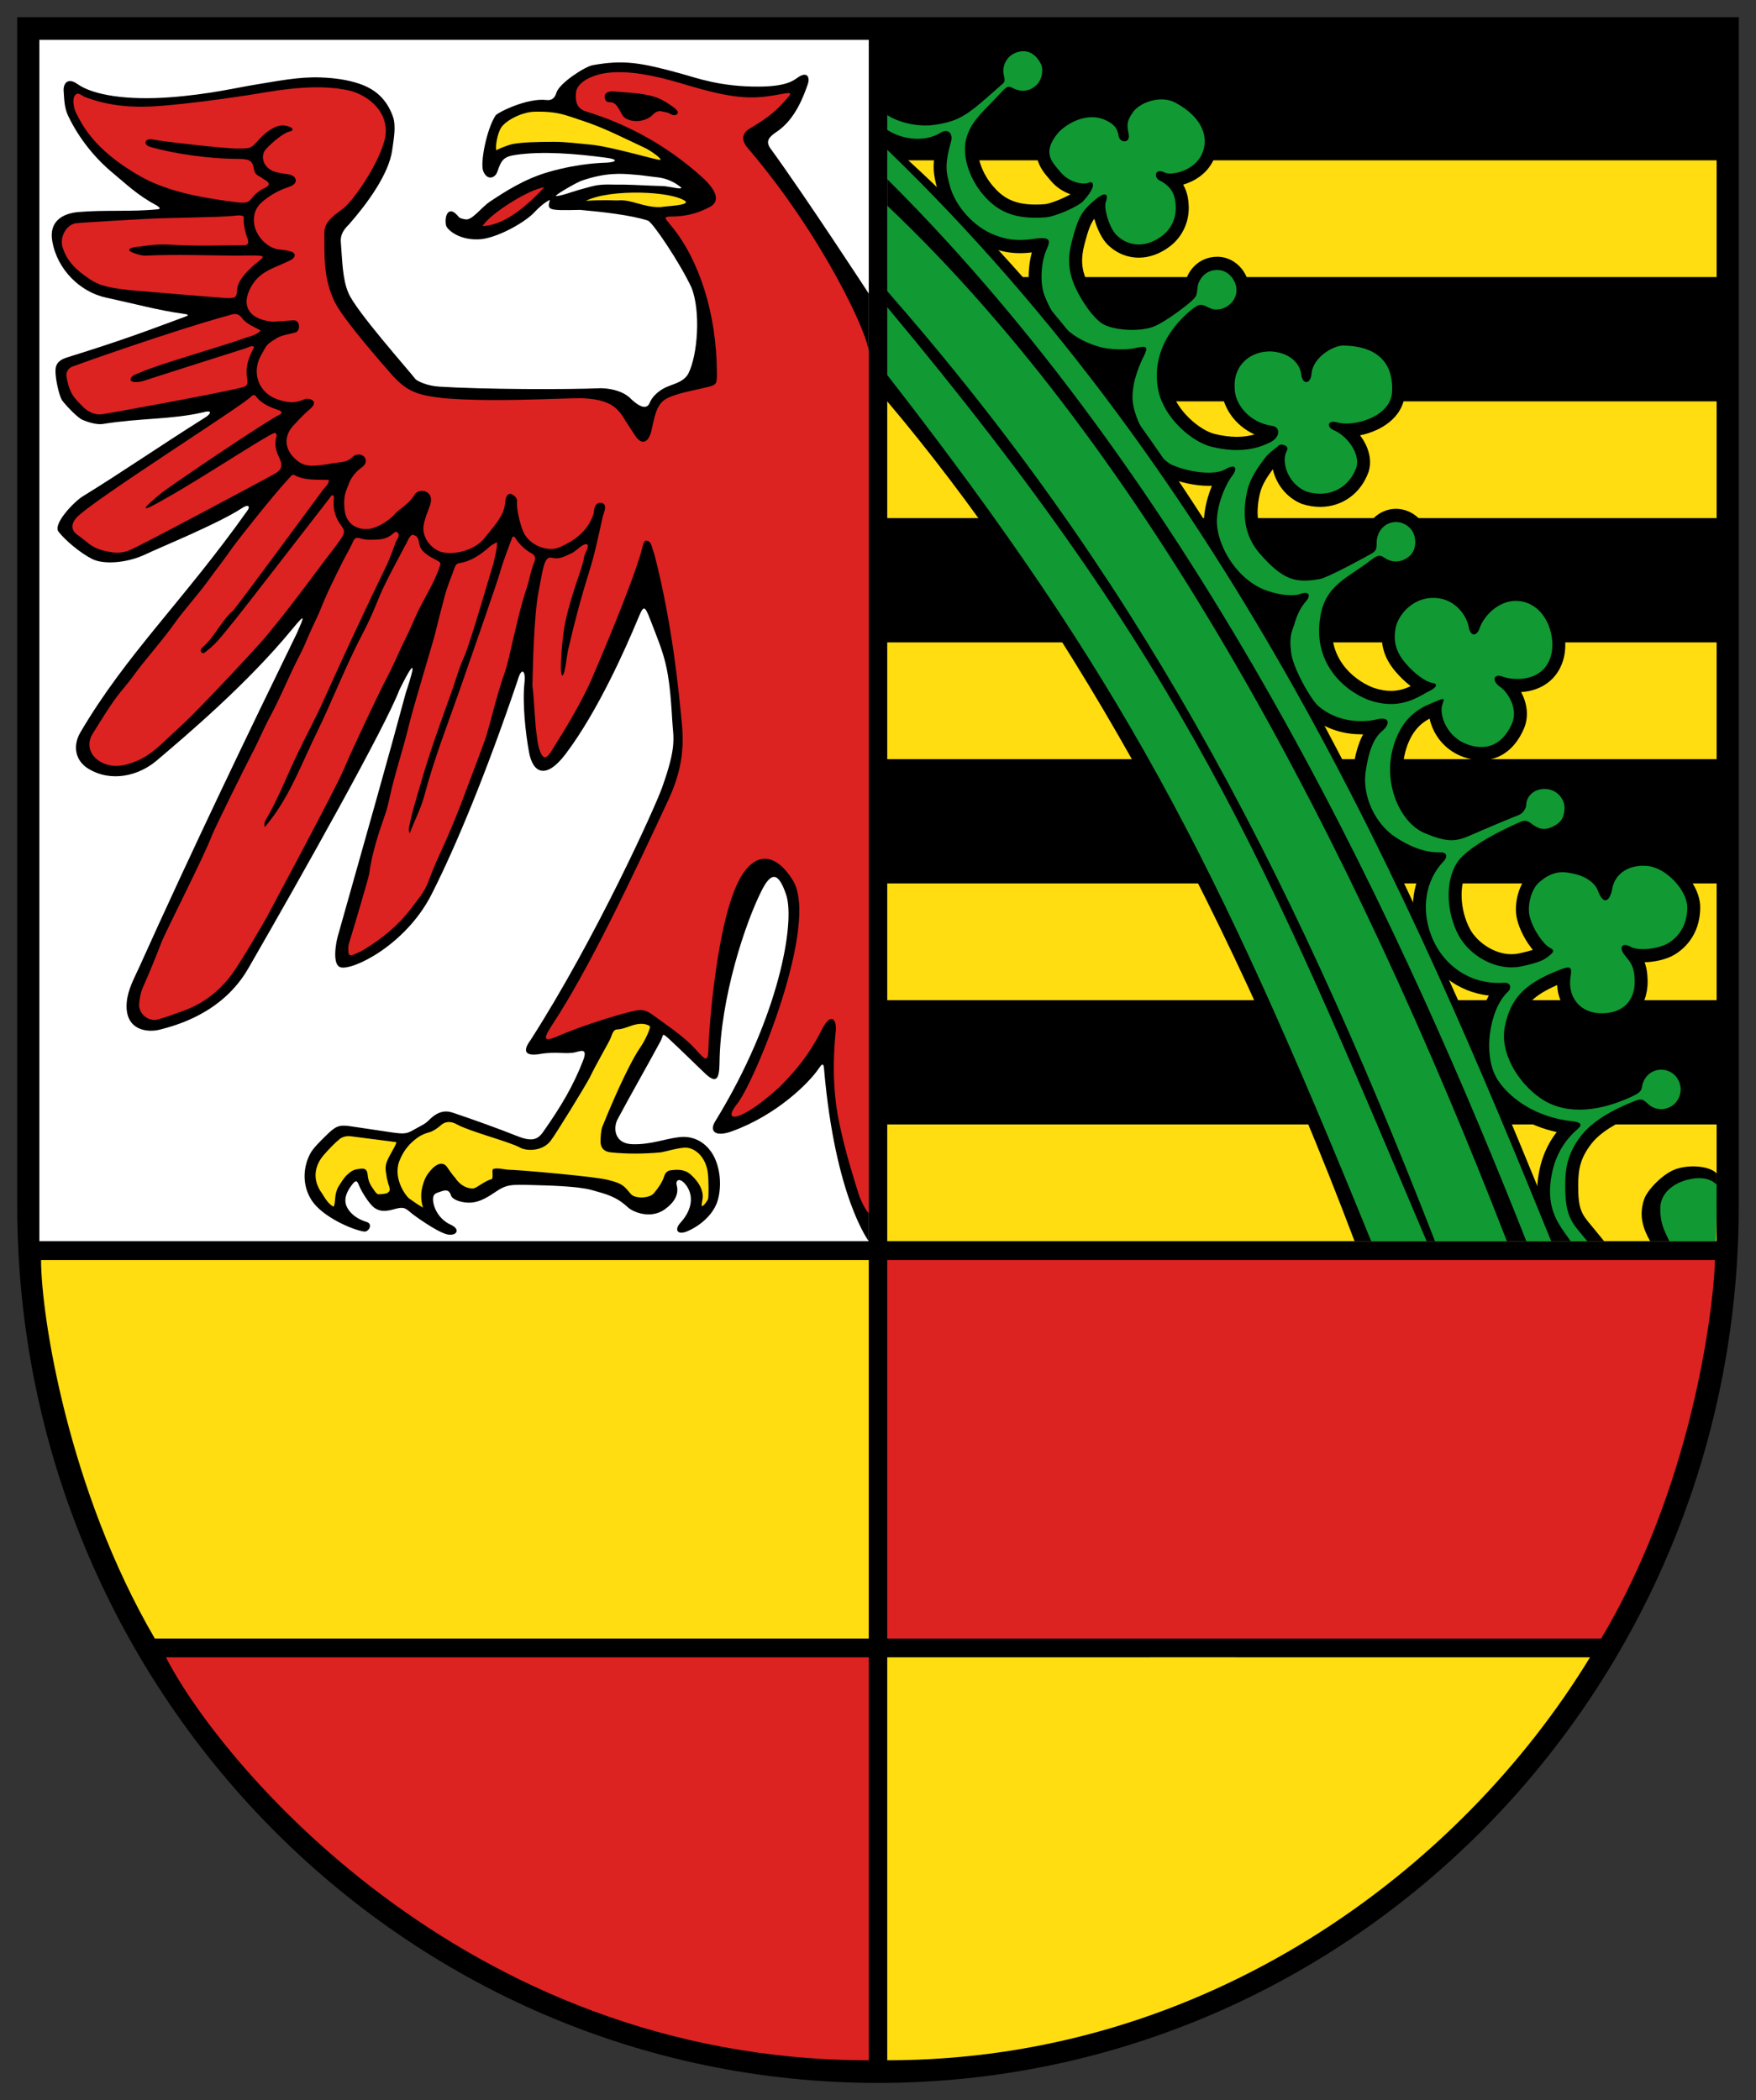
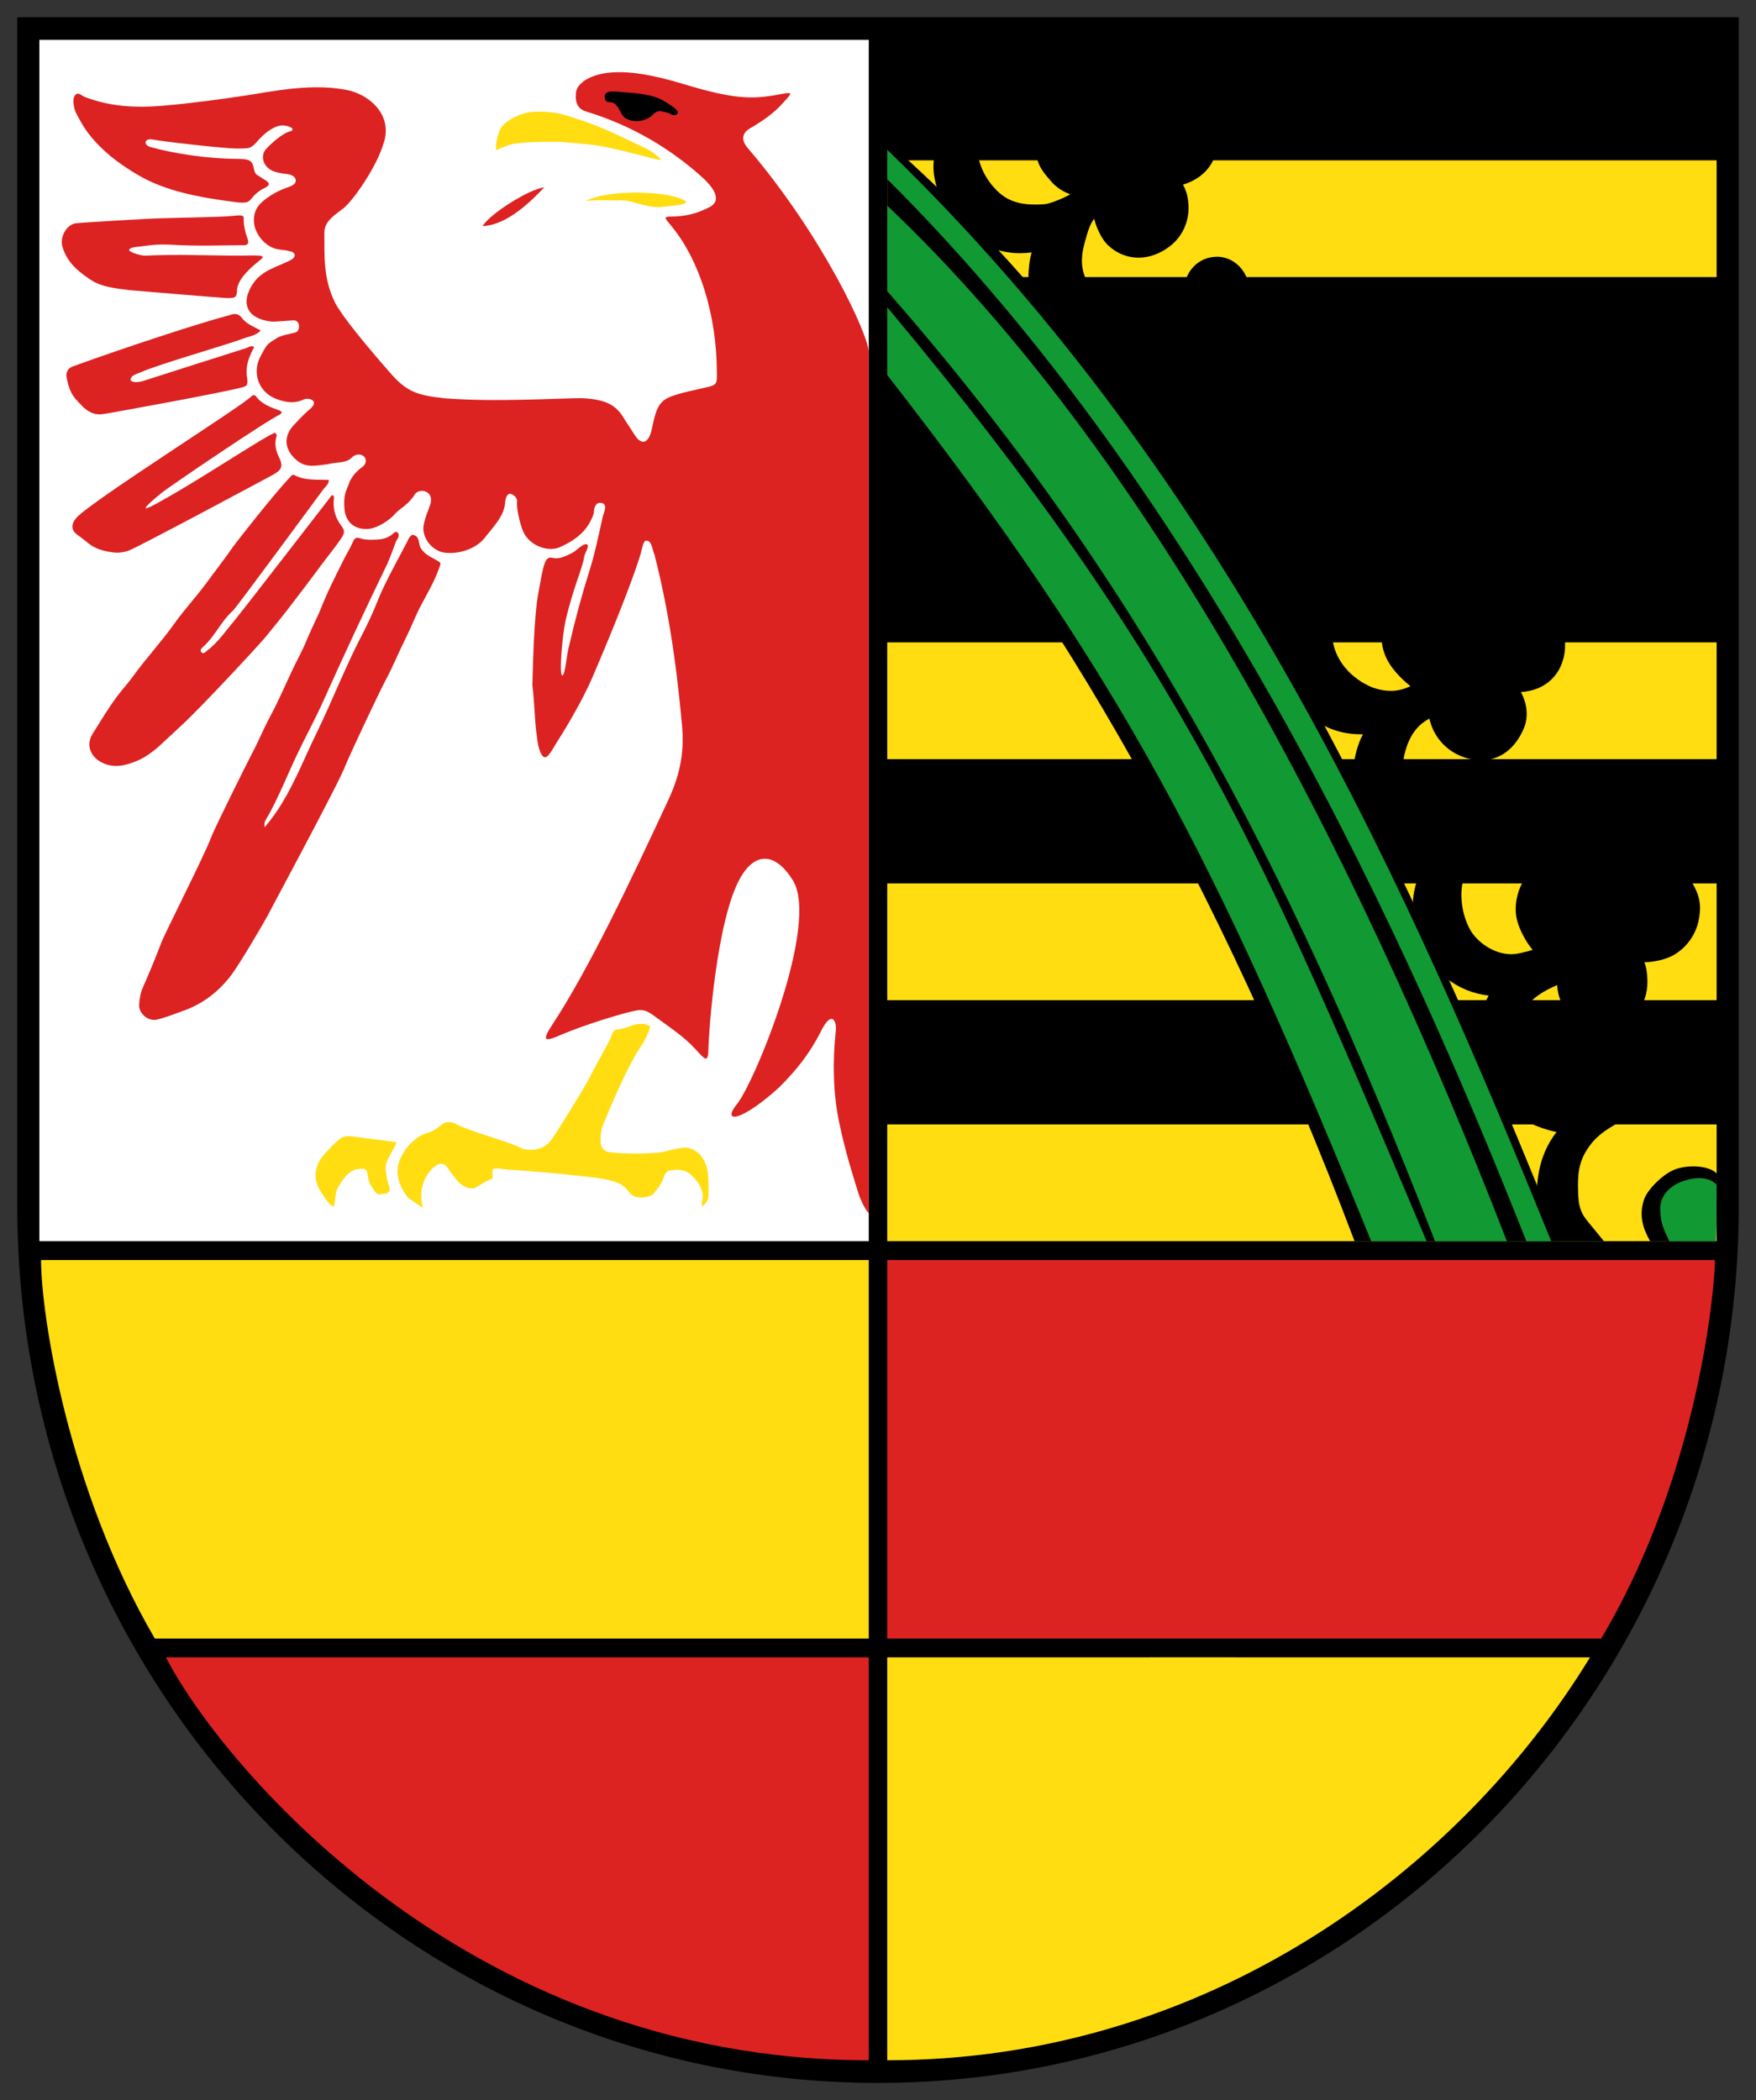
<svg xmlns="http://www.w3.org/2000/svg" version="1.1" id="Wappen_Dessau" x="0px" y="0px" width="510px" height="610px" viewBox="0 0 510 610" enable-background="new 0 0 510 610" xml:space="preserve">
  <rect x="0" y="0" width="510" height="610" fill="#333333" stroke="none" />
  <path id="Schild_aussen" fill-rule="evenodd" clip-rule="evenodd" d="M505,350.123C505,490.888,393.073,605,255.001,605  S5,490.888,5,350.123V5h500V350.123z" />
  <rect x="11.438" y="11.563" fill-rule="evenodd" clip-rule="evenodd" fill="#FFFFFF" width="240.88" height="348.952" />
  <path fill-rule="evenodd" clip-rule="evenodd" fill="#FFDD11" d="M252.318,365.984v109.937c0,0-165.221,0-207.356,0  c-25.192-43.154-33.035-93.884-33.035-109.937C31.138,365.984,252.318,365.984,252.318,365.984z" />
  <path fill-rule="evenodd" clip-rule="evenodd" fill="#DD2222" d="M48.214,481.391c32.446,0,204.104,0,204.104,0s0,106.299,0,117.031  C133.369,598.437,62.554,509.75,48.214,481.391z" />
  <path fill-rule="evenodd" clip-rule="evenodd" fill="#DD2222" d="M465.039,475.921c-24.222,0-207.355,0-207.355,0V365.984  c0,0,230.191,0,240.391,0C498.074,373.646,493.482,428.117,465.039,475.921z" />
  <path fill-rule="evenodd" clip-rule="evenodd" fill="#FFDD11" d="M461.786,481.391c-37.644,61.724-111.142,117.031-204.103,117.031  c0-27.049,0-117.031,0-117.031S421.231,481.355,461.786,481.391z" />
-   <path d="M252.318,85.278c0,0-18.225-27.958-28.55-42.158c-1.584-2.178-0.288-3.43,1.809-4.838  c5.499-3.691,7.876-10.546,9.053-13.879c0.604-1.709,0-3.896-2.884-1.914c-1.282,0.882-3.219,2.617-11.333,2.667  c-11.199,0.068-18.141-2.531-22.331-3.692c-11.968-3.315-16.967-4.152-25.953-2.53c-2.283,0.413-9.711,5.244-10.528,7.999  c-0.456,1.54-1.339,2.307-2.883,2.12c-5.633-0.684-14.233,3.638-14.802,4.503c-2.567,3.906-4.521,13.755-3.573,16.144  c1.14,2.871,3.467,2.027,4.09,0.205c1.185-3.463,1.811-4.421,5.47-4.941c7.679-1.092,17.151-0.37,26.384,0.885  c3.333,0.453,2.783,1.219,0,1.39c-1.441,0.089-7.649,0.099-16.631,2.621c-7.466,2.096-13.255,5.994-17.301,8.66  c-2.646,1.743-5.231,5.606-7.243,5.196c-2.167-0.441-1.563-0.535-2.615-1.504c-2.146-2.188-3.487,0.295-2.973,3.19  c0.224,1.276,4.109,4.786,10.613,4.031c5.213-0.794,12.654-5.076,15.185-7.901c1.275-1.38,3.104-2.902,4.38-3.468  c-0.85,3.054-0.537,3.1,8.808,2.904c6.259,0.561,14.676,1.471,19.671,3.113c1.386,0.456,9.396,12.448,12.652,19.462  c2.682,6.655,1.877,19.462-0.939,25.022c-1.609,2.735-4.756,2.931-7.198,4.285c-1.844,1.022-3.358,2.557-3.979,4.102  c-0.805,2.006-2.716,1.446-5.309-0.924c-1.699-1.914-4.929-3.178-8.818-3.266c-9.744,0.404-34.15,0.369-47.031-0.459  c-3.602-0.232-6.212-1.572-6.842-2.128c-1.921-2.521-17.568-20.114-19.535-25.128c-1.699-3.829-1.785-9.468-2.161-14.308  c-0.122-1.433-0.208-3.104,2.331-5.553c5.105-5.8,11.631-14.594,12.571-21.662c0.391-2.938,1.204-6.875,0.179-9.708  c-1.808-4.997-5.033-7.916-9.836-9.525c-3.575-1.199-7.449-1.663-11.2-1.797c-6.442-0.23-12.746,1.108-19.07,2.119  c-5.062,0.81-13.231,2.798-24.629,3.644c-12.295,0.911-22.255-0.551-26.914-3.875c-2.682-1.914-4.132-0.255-3.966,2.079  c0.17,2.383,0.193,4.836,1.277,7.126c3.207,6.774,8.009,12.536,13.092,16.735c3.819,3.155,6.899,6.284,12.845,9.475  c0.849,0.593,0.939,0.912,0.044,1.003c-7.472,0.763-15.501,0.124-22.987,0.79c-4.779,0.425-8.518,2.834-7.593,8.354  c1.432,8.542,8.316,14.922,15.595,16.492c7.588,1.636,15.86,3.831,22.022,4.627c2.127,0.275,2.44,0.457,0.503,1.104  c-8.591,3.156-15.945,6.1-33.828,11.661c-3.605,1.121-3.443,3.186-3.276,5.163c0.217,2.565,1.175,6.277,1.845,7.291  c1.566,2.04,4.695,5.14,5.858,5.641c1.417,0.611,4.127,1.531,6.003,1.226c10.583-1.727,20.061-1.271,29.002-3.368  c2.995-0.82,2.324,0.455,0.805,1.413c-14.006,8.83-24.32,15.999-35.665,22.978c-2.694,1.681-8.685,8.062-7.049,10.239  c1.941,2.518,6.322,6.209,9.765,7.941c3.264,1.687,10.148,1.276,15.782-1.458c3.899-1.893,20.744-8.706,27.763-13.31  c2.108-1.383,2.415-0.274,1.431,0.912c-18.732,26.345-35.095,41.568-48.414,64.305c-2.125,3.629-1.636,8.059,2.366,10.49  c6.639,4.034,14.619,2.051,19.809-2.354c9.093-7.72,26.329-22.326,39.343-38.14c4.265-5.182,3.393-3.489,1.43,1.063  c-13.833,28.374-30.421,62.85-45.815,97.065c-1.479,3.289-3.315,6.449-3.634,10.257c-0.67,8,5.834,8.888,9.713,7.863  c4.342-1.146,18.005-4.604,25.594-17.76c16.106-27.919,39.979-70.527,43.902-80.942c6.359-12.83,3.074-2.823,1.851,0.862  c-5.236,19.493-11.711,42.207-19.768,70.766c-0.585,2.074-1.634,8.208,0.76,8.979c3.397,1.094,18.956-6.381,26.466-21.148  c7.105-13.97,16.076-35.717,25.034-62.232c1.164-4.13,2.393-2.581,1.968,0.701c-0.648,5.948,0.299,14.758,1.341,20.329  c1.096,5.856,4.861,8.005,10.618,0.387c9.456-12.511,17.631-31.187,20.789-38.765c1.854-4.451,2.034-4.754,3.822-0.136  c4.158,10.733,5.442,13.161,6.348,29.216c0.287,5.089,1.431,7.292-3.04,19.689c-2.048,5.679-19.135,43.528-38.117,73.11  c-2.41,3.235-1.581,4.792,2.794,4.037c4.653-0.802,7.604,0.155,10.22-0.499c1.542-0.372,3.723-1.369,2.212,2.5  c-2.75,7.042-6.169,12.99-11.623,20.715c-1.646,2.331-3.433,2.786-7.824,1.003c-4.392-1.782-12.389-4.669-18.375-6.675  c-2.264-0.759-4.425-0.345-6.98,2.234c-1.105,1.115-1.925,1.361-4.119,2.619c-2.17,1.245-2.782,1.434-6.538,0.888  c-2.761-0.402-10.263-1.507-12.138-1.801c-3.353-0.524-4.359,0.091-7.058,2.748c-1.703,1.678-3.688,3.582-4.565,5.229  c-1.99,3.736-2.526,9.068,0.491,13.649c3.049,4.628,11.668,8.478,15.161,8.974c1.324,0.188,2.677-2.205,0.746-2.793  c-1.537-0.468-3.214-1.26-4.506-2.618c-2.415-2.537-2.147-5.082,0.313-8.278c1.106-1.438,1.492-1.021,2,0.342  c0.507,1.364,2.874,5.399,4.573,6.539c1.698,1.141,3.517,0.883,5.655,0.296c2.615-0.718,3.085-0.443,4.762,1.002  c1.033,0.891,7.242,5.356,10.302,6.249c2.821,0.822,4.509-1.284,1.298-2.738c-3.621-1.641-5.03-5.23-5.119-7.087  c-0.096-2.004,0.867-2.043,2.078-2.477c1.364-0.486,2.571-0.829,3.152,1.109c0.299,0.995,2.393,1.95,4.851,2.054  c2.615,0.109,4.828-0.916,7.893-3.01c3.369-2.302,4.446-2.28,11.041-2.099c4.048,0.112,12.987,0.296,17.038,1.438  c4.346,1.227,7.014,1.798,10.546,5.034c1.593,1.46,6.661,3.464,10.685,0.593c2.704-1.931,4.225-4.309,3.487-7.042  c-0.384-1.424,0.738-2.188,2.246-0.563c2.467,2.661,2.918,7.025-1.227,11.564c-1.689,1.851-0.952,3.628,2,2.419  c3.292-1.349,7.802-4.693,9.007-9.387c0.983-3.829,0.715-9.163-1.591-13.051c-0.986-1.664-3.997-5.547-9.63-4.932  c-4.202,0.459-8.453,2.269-13.83,2.052c-5.081-0.205-5.483-4.718-4.142-7.247c3.106-5.857,8.784-15.836,12.452-22.638  c0.945-1.752,0.29-2.499,1.899-1.223c3.308,3.008,9.909,9.522,11.305,10.797c3.001,2.739,3.885,1.391,3.94-3.23  c0.224-19.008,7.555-40.977,12.339-50.319c2.619-5.115,4.753-5.364,7.019,1.412c2.682,8.022-2.057,35.643-20.611,65.814  c-1.793,2.916,0.061,4.623,4.785,2.919c13.233-4.771,22.532-14.221,25.17-18.095c1.073-1.549,1.495-1.934,1.654-0.091  c3.219,37.329,12.994,50.082,12.994,50.082V85.278z" />
  <path fill-rule="evenodd" clip-rule="evenodd" fill="#DD2222" d="M158.073,54.406c-7.933,8.515-13.533,11.054-17.909,11.27  C142.109,62.253,153.535,54.962,158.073,54.406z" />
  <path fill-rule="evenodd" clip-rule="evenodd" fill="#FFDD11" d="M171.639,42.019c-3.771-0.333-7.172-0.826-10.834-0.825  c-4.253,0.001-9.568,0.097-12.324,0.734c-1.14,0.345-2.995,0.958-4.336,1.732c-0.331-1.198,0.313-4.968,1.475-6.7  c1.564-2.188,6.259-4.528,9.857-4.518c6.729-0.133,9.04,1.133,13.428,2.538c6.37,2.04,12.28,5.142,18.322,7.944  c1.743,0.809,4.933,3.107,4.594,3.491C191.488,46.805,178.255,42.702,171.639,42.019z" />
  <path fill-rule="evenodd" clip-rule="evenodd" fill="#FFDD11" d="M199.208,58.55c0.447,1.137-5.232,1.249-7.364,1.609  c-5.229,0.109-8.27-2.325-12.445-1.939c-0.986,0.006-4.677-0.203-9.237,0.116C177.227,54.781,195.467,55.465,199.208,58.55z" />
  <path fill-rule="evenodd" clip-rule="evenodd" fill="#FFFFFF" d="M167.951,55.205c-1.678,0.489-5.954,2.036-6.55,1.672  c0.664-0.772,6.214-3.964,7.601-4.419c7.063-2.416,11.489-2.052,15.087-1.74c2.393,0.145,4.386,0.525,6.582,0.747  c2.653,0.267,5.006,1.236,7.11,2.947c0.682,0.872-3.588-0.339-5.374-0.376c-3.728-0.078-7.267-0.328-11.189-0.414  c-3.231,0.086-5.563-0.252-8.404,0.293C171.704,54.126,169.25,54.872,167.951,55.205z" />
  <path fill-rule="evenodd" clip-rule="evenodd" fill="#FFDD11" d="M108.792,345.922c-1.198-1.718-1.811-2.614-2.012-4.7  c-0.129-1.338-0.669-1.896-1.914-1.768c-1.875,0.195-2.533,0.396-3.919,1.666c-0.94,0.717-2.047,2.609-2.65,3.554  c-1.275,2.192-0.738,4.376-1.375,5.812c-1.71-0.684-2.928-3.218-3.521-4.034c-2.678-3.722-2.184-7.854,0.805-11.178  c1.383-1.536,2.85-3.156,4.459-4.444c0.846-0.677,2.093-0.938,3.19-0.794c4.368,0.568,8.737,1.13,13.303,1.72  c-0.497,1.714-2.611,4.476-3.047,6.459c-0.302,1.641,0.067,2.393,0.242,3.979c0.201,0.718,0.395,1.747,0.7,2.455  c0.349,1.326-0.002,1.403-0.506,1.839c-0.537,0.308-1.838,0.346-2.355,0.397C109.748,346.931,109.412,346.811,108.792,345.922z" />
  <path fill-rule="evenodd" clip-rule="evenodd" fill="#FFDD11" d="M205.593,340.812c-0.528-4.696-3.607-7.244-6.136-7.452  c-2.088-0.173-6.415,1.252-7.749,1.372c-4.792,0.429-9.536,0.463-14.303-0.016c-1.995-0.199-3.08-1.356-2.995-3.434  c0.045-1.121,0.122-3.012,0.537-4.042c5.063-12.546,9.125-20.381,11.031-23.04c1.274-1.778,3.186-5.88,2.734-6.178  c-1.162-0.691-2.386-0.754-3.695-0.531c-2.02,0.344-3.701,1.436-5.779,1.513c-1.003,0.037-1.308,0.958-1.881,2.478  c-0.252,0.83-4.145,7.437-6.099,11.538c-1.466,2.769-9.757,16.271-11.232,18.186c-2.213,3.146-6.917,3.283-9.07,2.081  c-2.934-1.637-14.468-4.61-18.257-6.695c-1.274-0.752-2.917-1.061-4.325-0.034c-1.073,0.889-1.626,1.412-3.085,2.119  c-0.788,0.318-2.347,0.513-4.191,1.881c-2.024,1.5-3.755,3.418-4.905,6.177c-2.405,5.309,1.725,10.71,2.658,11.394  c1.167,0.854,2.889,2.02,4.024,2.633c-0.872-2.463-0.537-4.889-0.168-6.188c0.42-1.478,0.773-3.044,2.884-5.195  c1.341-1.367,3.219-2.12,4.403-0.183c1.13,1.687,1.83,2.511,2.228,2.94c1.484,2.302,3.596,3.122,5.169,3.067  c1.076-0.083,3.176-2.11,5.368-2.714c0.604-0.172,0.045-2.377,0.369-2.873c0.973-0.513,2.783-0.033,4.426,0.138  c2.716,0,26.288,2.051,29.205,3.008c4.325,1.061,4.633,1.934,6.471,4.068c1.207,1.401,5.398,1.264,6.639-0.205  c1.151-1.364,2.502-3.205,3.051-5.025c0.249-0.827,0.856-1.558,1.811-1.676c2.251-0.274,4.201-0.31,6.011,1.357  c2.573,2.369,3.579,4.762,3.311,6.882c-0.06,0.478-0.402,2.051-0.201,2.119c0.369,0.205,1.475-1.299,1.752-1.93  C205.89,347.694,205.814,342.781,205.593,340.812z" />
  <path fill-rule="evenodd" clip-rule="evenodd" fill="#DD2222" d="M227.128,30.206c-2.423,2.674-5.642,4.967-9.19,7.004  c-3.346,1.92-1.891,4.485-0.834,5.718c21.617,25.231,35.212,54.345,35.213,59.429c0.003,13.592,0.001,246.266,0.001,249.947  c-0.235,0.041-1.549-1.807-2.823-5.114c-1.75-5.656-3.912-12.28-5.804-21.32c-1.748-8.552-1.856-17.147-1.03-25.794  c0.597-3.27-1.013-7.372-4.5,0.012c-3.129,6.016-6.783,10.691-11.892,15.771c-2.804,2.549-6.829,5.85-10.096,7.528  c-3.774,1.939-5.027,0.914-2.098-2.742c5.22-6.519,24.009-52.319,16.195-64.951c-4.694-7.589-10.543-8.708-15.089-1.002  c-7.153,12.124-9.345,45.839-9.393,48.929c-0.084,5.404-0.666,4.546-3.952,0.957c-3.286-3.589-7.986-6.644-11.377-9.161  c-3.041-2.256-3.848-2.416-7.534-1.504c-3.686,0.911-12.729,3.618-19.783,6.563c-4.761,2.12-6.04,2.166-2.797-2.755  c10.576-16.046,22.739-41.692,33.779-65.408c3.755-8.068,4.621-14.718,3.93-21.92c-0.889-9.259-2.656-28.604-7.97-49.292  c-0.855-2.147-0.788-4.13-2.532-4.062c-0.773,0.073-1.24,3.118-1.475,3.76c-3.085,10.324-11.927,31.091-14.15,36.235  c-3.42,7.931-9.666,17.753-10.059,18.323c-1.532,2.466-2.75,4.991-3.843,4.549c-1.187-0.516-1.925-3.866-2.107-6.14  c-0.619-3.749-0.623-9.143-1.291-14.748c0.171-6.147,0.428-19.891,1.776-27.092c1.508-8.052,1.776-10.444,4.056-9.898  c1.61,0.411,3.152-0.136,5.298-1.23c1.609-0.615,3.182-2.805,4.56-2.734c1.207,0.205-0.556,2.733-0.67,3.692  c-0.377,3.145-3.289,9.183-5.435,18.754c-0.872,4.034-1.875,15.156-0.936,15.703c0.938,0,1.238-6.166,2.039-8.743  c1.68-7.32,3.639-14.563,5.885-21.718c1.572-5.007,2.356-8.931,3.816-15.5c0.264-1.313,1.874-4.084-0.745-4.228  c-1.476,0.068-1.807,1.921-1.807,3.015c-1.475,4.581-4.545,7.407-9.321,9.64c-3.89,2.119-9.512-0.388-11.163-4.231  c-0.9-2.097-1.98-6.434-1.819-8.634c0.241-1.287-1.279-2.431-2.106-2.38c-0.731,0.044-1.275,1.187-1.341,2.461  c-0.201,4.034-3.688,7.384-6.103,10.529c-2.75,3.35-8.651,4.991-12.673,3.836c-3.086-1.169-4.963-4.109-4.97-6.689  c-0.06-2.206,1.799-6.207,2.017-7.063c0.302-1.184,0.471-2.731-1.139-3.621c-1.174-0.648-2.799-0.224-3.353,0.684  c-1.877,3.077-4.292,4.034-5.7,5.606c-1.609,1.915-4.962,4.103-7.645,4.444c-3.823,0.341-6.782-1.667-7.108-5.883  c-0.305-3.931,0.402-4.919,1.315-7.286c0.831-2.488,3.136-4.313,3.785-4.743c1.137-0.753,1.539-2.189,0.533-3.146  c-0.768-0.731-2.414-0.82-3.487,0.342c-1.677,1.709-4.414,1.26-6.975,1.914c-4.362,0.644-6.773,0.889-9.178-1.263  c-3.389-2.846-3.793-6.742-0.794-9.991c1.347-1.459,2.708-2.923,4.208-4.236c0.548-0.48,2.099-1.67,1.673-2.627  c-0.398-0.893-2.146-1.162-3.152-0.546c-2.615,1.094-4.728,0.712-7.242-0.106c-5.525-1.799-7.807-7.719-4.914-12.841  c1.701-3.011,1.361-3.013,4.369-4.865c1.349-0.989,4.529-1.439,5.506-1.741c1.609-0.273,1.609-3.623-0.402-3.555  c-1.686,0.067-5.617,0.488-6.639,0.342c-6.975-0.889-8.853-5.344-5.211-10.922c1.647-2.524,3.94-3.771,6.418-4.872  c1.263-0.561,3.334-1.395,4.56-2.051c1.811-0.969,1.445-2.333-0.402-2.598c-1.13-0.405-2.625-0.339-3.796-0.639  c-3.514-0.9-6.439-4.698-6.482-8.209c-0.028-2.243,0.721-4.021,2.452-5.5c2.143-1.832,4.502-3.169,7.127-4.094  c0.976-0.344,2.752-0.873,2.578-2.205c-0.176-1.344-1.787-1.683-2.816-1.777c-1.027-0.095-2.363-0.366-3.353-0.684  c-3.333-1.069-4.21-4.582-2.502-6.489s5.05-4.724,6.861-5.134c1.811-0.411,0.671-1.566-1.676-1.774  c-2.347-0.208-5.308,1.896-7.444,4.372s-2.548,2.324-6.237,2.324c-3.688,0-21.66-2.051-24.208-2.598s-3.117,1.524-0.738,2.188  c7.108,1.983,17.033,3.418,25.349,3.418c3.704,0,4.181,0.73,4.605,2.895c0.424,2.165,1.397,1.788,2.414,2.734  c2.861,1.55,2.291,2.116-0.179,3.282c-1.363,0.948-1.923,1.331-2.951,2.644c-0.849,1.085-1.475,1.367-4.493,1.025  c-11.4-1.436-20.52-3.418-27.733-7.499c-14.131-7.993-17.234-15.802-18.515-18.068c-0.865-1.53-1.43-4.502-0.416-5.565  c0.942-0.987,1.755,0.18,2.785,0.572c7.421,2.826,14.663,3.208,22.532,2.553c8.124-0.678,16.367-1.807,24.41-3.008  c6.668-0.996,19.85-3.92,30.4-1.276c6.69,1.968,11.981,7.931,9.388,15.314c-2.056,6.836-8.673,16.316-11.534,18.687  c-2.231,1.785-5.633,3.646-5.633,7.11c0.103,6.118-0.536,13.036,3.13,20.42c3.04,5.743,15.046,19.223,15.826,20.146  c4.917,5.743,7.958,6.655,15.826,7.566c14.664,1.185,33.351-0.033,39.879-0.02c7.6,0.293,10.26,2.344,12.338,5.854  c0.658,1.111,1.051,1.549,3.129,4.831c2.079,3.281,4.036,2.12,4.833-1.12c0.798-3.239,1.19-7.127,3.745-9.02  c2.554-1.894,9.662-2.987,11.898-3.625c3.487-0.73,3.411-1.047,3.397-4.376c-0.067-17.206-5.23-32.931-13.233-42.571  c-1.914-2.305-2.403-2.726-0.092-2.729c4.35-0.006,7.759-0.963,11.179-2.737c3.125-1.621,2.28-4.721-2.28-8.823  c-9.125-8.208-20.319-14.904-33.413-18.908c-2.259-0.691-3.358-2.081-3.113-5.362c0.246-3.282,4.918-5.606,10.193-6.017  c5.275-0.41,11.69,0.527,21.035,3.35c14.485,4.376,19.715,4.513,27.562,3.077C230.625,26.642,230.306,26.699,227.128,30.206z" />
  <path fill-rule="evenodd" clip-rule="evenodd" fill="#DD2222" d="M37.527,84.27c-3.79-0.521-7.917-0.813-11.251-3.043  c-3.723-2.492-6.74-4.993-8.111-9.445c-0.845-2.744,0.889-6.242,3.619-6.899c0.829-0.199,19.805-1.26,20.652-1.305  c7.015-0.372,21.05-0.415,25.388-0.886c3.359-0.39,2.942,0.188,2.955,1.238c0.023,1.814,0.497,3.556,0.851,4.662  c0.499,1.231,1.057,2.756-1.058,2.631c-6.691,0.026-13.398,0.293-20.067-0.103c-3.545-0.21-5.386-0.159-10.411,0.548  c-0.341,0.028-2.63,0.216-2.575,0.979c0.043,0.607,3.515,1.662,4.545,1.614c9.225-0.429,17.847-0.059,26.771,0.003  c2.333,0.017,4.374-0.174,6.596,0.023c1.476,0.046,0.679,0.781,0.235,1.144c-1.815,1.49-2.474,1.969-4.057,3.665  c-0.633,0.677-2.481,2.666-2.75,4.899c-0.067,2.581-0.537,2.607-3.188,2.574C63.786,86.471,39.841,84.481,37.527,84.27z" />
  <path fill-rule="evenodd" clip-rule="evenodd" fill="#DD2222" d="M29.579,120.327c-2.143,0.267-4.213-0.797-5.717-2.4  c-1.917-2.077-3.646-3.164-4.545-8.528c-0.234-1.289,0.549-2.501,1.726-2.931c14.509-5.288,37.354-12.808,45.576-14.909  c1.469-0.549,2.605-0.595,3.628,0.784c1.338,1.806,3.443,2.521,5.475,3.661c-1.484,1.525-3.442,1.726-5.089,2.347  c-4.968,1.873-25.118,7.607-29.878,9.836c-0.974,0.457-2.647,0.707-2.834,2.063c-0.101,0.732,1.771,1.018,3.772,0.376  c5.457-1.752,25.293-8.119,29.704-9.482c0.735-0.227,1.558-0.873,2.379-0.42c0.268,0.228-2.996,4.239-1.953,9.394  c0.169,1.835-0.074,2.028-1.899,2.494C63.622,114.222,31.628,120.072,29.579,120.327z" />
  <path fill-rule="evenodd" clip-rule="evenodd" fill="#DD2222" d="M37.747,159.76c-1.767,0.74-3.516,0.917-5.267,0.646  c-2.344-0.362-4.695-0.931-6.646-2.467c-1.144-0.901-2.255-1.833-3.457-2.669c-1.813-1.264-1.696-3.241-0.149-4.919  c4.628-5.021,48.369-32.568,50.717-35.181c0.431-0.479,1.021-0.557,1.346-0.117c1.752,2.372,4.323,3.271,6.906,4.183  c0.228,0.08,0.409,0.297,0.64,0.472c-0.158,0.238-0.253,0.566-0.446,0.646c-3.193,1.316-32.164,20.917-34.627,22.939  c-9.961,8.179-0.427,2.476,1.658,1.308c10.497-5.877,30.584-19.217,31.519-18.875c0.713,0.678,0.288,1.163,0.195,1.636  c-0.37,1.877,0.004,3.601,0.839,5.3c1.279,2.606,0.992,3.713-1.486,5.124C77.853,138.716,41.3,158.271,37.747,159.76z" />
  <path fill-rule="evenodd" clip-rule="evenodd" fill="#DD2222" d="M52.91,210.512c-2.026,1.875-4.049,3.752-6.067,5.637  c-2.157,2.015-4.583,3.84-7.199,4.911c-3.079,1.259-6.434,2.162-9.917,0.496c-3.467-1.659-4.882-5.184-2.784-8.498  c2.313-3.653,4.516-7.384,7.111-10.854c1.451-1.939,3.113-3.712,4.509-5.658c3.779-5.264,8.214-9.982,11.96-15.261  c3.047-4.294,6.657-8.13,9.744-12.375c2.438-3.354,5.015-6.604,7.362-10.022c0.783-1.141,11.652-15.046,16.567-20.259  c0.366-0.388,0.744-0.929,1.27-0.647c3.188,1.709,6.654,1.242,10.038,1.426l0.021,0.021c-0.026,1.265-1.061,1.957-1.698,2.808  c-1.64,2.191-25.174,34.258-26.171,35.134c-3.475,3.052-5.263,7.561-8.771,10.598c-0.423,0.366-0.936,1.037-0.316,1.562  c0.586,0.497,1.091-0.175,1.554-0.524c3.211-2.427,5.441-5.787,8.019-8.814c1.35-1.586,25.717-33.113,27.673-35.619  c0.259-0.333,0.381-0.799,0.991-0.698c0.062,0.212,0.219,0.464,0.189,0.689c-0.399,3.092,0.328,5.861,2.241,8.299  c0.834,1.063,0.902,1.931,0.055,3.221c-1.764,2.688-3.826,5.124-5.723,7.695c-3.331,4.516-6.733,8.979-10.158,13.421  c-2.051,2.658-4.203,5.235-6.309,7.849C75.535,186.994,58.795,205.07,52.91,210.512z" />
  <path fill-rule="evenodd" clip-rule="evenodd" fill="#DD2222" d="M100.485,221.977c-1.486,3.6-3.336,7.048-5.103,10.522  c-3.146,6.189-15.108,28.725-17.872,33.84c-1.271,2.353-7.922,13.659-10.26,16.772c-3.636,4.844-8.257,8.425-13.841,10.42  c-2.542,0.907-5.082,1.946-7.716,2.602c-2.602,0.648-5.456-1.698-5.284-4.411c0.109-1.716,0.421-3.418,1.142-5.042  c1.866-4.207,3.612-8.464,5.26-12.771c1.227-3.208,12.502-25.28,14.532-30.742c0.955-2.57,10.442-21.654,11.965-24.529  c1.828-3.451,3.281-7.076,5.145-10.513c2.438-4.494,4.425-9.24,6.63-13.867c1.271-2.666,2.731-5.248,3.843-7.978  c1.011-2.481,2.665-5.899,3.824-8.437c2.334-5.977,4.49-10.07,6.932-15.009c0.919-1.858,2.057-3.615,2.851-5.524  c0.462-1.111,1.104-1.26,1.974-0.972c1.754,0.581,3.524,0.464,5.314,0.366c1.588-0.087,2.995-0.586,4.23-1.602  c0.413-0.477,1.071-0.874,1.466-0.382c0.689,0.86-0.024,1.687-0.467,2.459c0,0-2.021,5.474-2.524,6.512  c-6.387,13.161-12.566,26.423-18.557,39.779c-2.35,5.24-5.108,10.289-7.583,15.474c-3.074,6.441-5.644,13.133-9.247,19.313  c-0.254,0.434-0.49,0.934-0.225,1.995c1.951-2.357,3.553-4.593,4.997-6.969c3.899-6.415,6.641-13.419,9.926-20.146  c4.7-9.625,8.528-19.666,13.521-29.16c1.771-3.367,3.314-6.917,4.852-10.747c1.599-3.98,6.573-13.009,7.505-14.864  c0.613-0.864,0.868-2.316,1.965-3.028c2.479,0.229,1.671,2.684,2.585,3.972c1.021,1.622,2.668,2.4,4.25,3.256  c1.694,0.917,1.591,0.859,1.01,2.498c-1.398,3.942-3.562,7.512-5.464,11.172c-1.524,2.932-2.664,6.008-4.139,8.936  c-2.026,4.021-3.693,8.213-5.823,12.193C110.105,201.094,101.95,218.427,100.485,221.977z" />
-   <path fill-rule="evenodd" clip-rule="evenodd" fill="#DD2222" d="M135.426,229.42c-2.301,6.288-4.827,12.472-7.646,18.535  c-1.281,2.756-2.429,5.564-3.5,8.419c-1.039,2.769-3.027,5.034-4.787,7.372c-3.789,5.034-8.572,8.936-13.909,12.146  c-0.949,0.571-1.987,0.999-3.007,1.437c-0.798,0.342-1.365,0.108-1.389-0.863c-0.02-0.781-0.104-1.566,0.136-2.341  c1.813-5.883,5.776-19.376,5.889-20.233c0.785-5.998,2.664-11.683,4.648-17.346c0.515-1.469,0.896-2.997,1.22-4.524  c1.521-7.153,3.925-14.062,5.629-21.161c1.396-5.821,7.217-24.816,7.747-27.119c0.793-3.455,1.764-6.873,2.628-10.316  c0.748-2.981,2.001-5.829,3.023-8.739c0.224-0.638,0.681-1.037,1.296-1.131c3.619-0.549,6.405-2.635,9.074-4.982  c0.491-0.432,1.147-0.67,1.881-1.085c0.012,2.209-0.507,3.539-1.01,6.039c-1.14,3.673-6.893,23.641-8.574,27.285  c-1.531,3.32-2.444,6.893-3.688,10.331c-3.284,9.081-6.574,18.167-9.211,27.486c-1.021,3.604-2.21,7.155-2.896,10.849  c-0.133,0.714-0.504,1.442,0.009,2.583c1.437-3.847,3.27-7.235,4.237-10.9c2.834-10.742,6.887-21.043,10.536-31.493  c2.438-6.979,11.245-32.203,11.633-34.021c0.495-1.918,3.007-8.614,3.488-9.77c0.261,0.032,0.513-0.007,0.567,0.08  c1.291,2.093,2.973,3.733,5.132,4.897c1.079,0.581,0.893,1.772,0.547,2.57c-1.038,2.396-1.349,4.993-2.185,7.455  c-1.668,4.906-2.763,10.015-3.983,15.073c-0.81,3.355-1.422,6.751-2.596,10.053c-1.968,5.539-4.144,14.549-5.034,17.451  C140.411,216.399,136.105,227.564,135.426,229.42z" />
  <path fill-rule="evenodd" clip-rule="evenodd" d="M191.879,32.29c-0.932-0.087-1.592,0.333-2.244,1.006  c-1.975,2.041-5.717,2.473-8.007,1.027c-0.855-0.54-1.172-1.481-1.65-2.285c-0.724-1.216-1.332-2.427-3.05-2.368  c-0.932,0.032-1.337-0.789-1.329-1.616c0.008-0.771,0.623-1.249,1.324-1.404c0.575-0.127,1.198-0.125,1.789-0.067  c3.229,0.311,6.515,0.382,9.664,1.084c2.147,0.479,3.776,1.12,5.729,2.456c0.904,0.595,1.748,1.133,2.288,1.696  c0.238,0.346,0.694,0.704,0.406,1.139c-0.479,0.722-1.509,0.515-1.863,0.269C193.947,32.562,192.912,32.554,191.879,32.29z" />
  <rect x="257.684" y="46.568" fill-rule="evenodd" clip-rule="evenodd" fill="#FFDD11" width="240.879" height="33.911" />
-   <rect x="257.684" y="116.577" fill-rule="evenodd" clip-rule="evenodd" fill="#FFDD11" width="240.879" height="33.911" />
  <rect x="257.684" y="186.586" fill-rule="evenodd" clip-rule="evenodd" fill="#FFDD11" width="240.879" height="33.911" />
  <rect x="257.684" y="256.595" fill-rule="evenodd" clip-rule="evenodd" fill="#FFDD11" width="240.879" height="33.911" />
  <rect x="257.684" y="326.604" fill-rule="evenodd" clip-rule="evenodd" fill="#FFDD11" width="240.879" height="33.911" />
-   <path d="M482.456,306.873c-1.348,0-2.649,0.284-3.869,0.842c-3.193,1.465-4.81,4.388-5.322,6.871  c-0.187,0.104-0.472,0.249-0.901,0.447c-4.948,2.291-9.529,3.454-13.615,3.454c-3.557,0-6.633-0.879-9.149-2.612  c-6.073-4.184-9.965-11.631-8.86-16.956c1.184-5.714,3.296-9.241,11.513-12.804c0.135,2.835,1.103,5.485,2.809,7.561  c2.359,2.871,5.922,4.458,10.032,4.472h0.006h0.059c5.193,0,8.263-2.048,9.925-3.766c2.273-2.353,3.498-5.696,3.447-9.414  c-0.033-2.344-0.348-4.055-0.889-5.469c2.597-0.068,6.099-0.674,8.685-2.203c2.246-1.328,7.471-5.328,7.471-13.763  c0-7.007-7.705-15.14-14.994-15.821c-0.536-0.05-1.077-0.076-1.603-0.076c-5.248,0-9.569,2.542-11.587,6.572  c-1.857-2.002-4.63-3.509-7.861-4.18l-0.146-0.031c-1.031-0.215-2.313-0.482-3.812-0.482c-3.242,0-6.269,1.267-9.253,3.875  c-3.307,2.889-5.066,9.042-3.921,13.715c0.733,2.993,2.569,6.394,4.566,8.788c-0.873,0.294-2.12,0.627-3.987,1.03  c-0.717,0.155-1.465,0.234-2.218,0.234c-5.276,0-10.139-3.748-12.037-7.273c-2.99-5.559-3.286-13.09-0.668-17.144  c2.198-3.409,11.49-8.266,16.4-10.323c1.242,0.944,3.181,2.179,5.75,2.179c1.438,0,2.873-0.375,4.395-1.146  c3.468-1.759,5.107-4.329,5.316-8.335c0.232-4.437-3.281-9.423-8.886-9.773c-0.222-0.014-0.441-0.02-0.657-0.02  c-4.833,0-8.737,3.449-9.07,7.924c-1.937,0.748-9.21,3.792-13.443,5.649c-2.098,0.921-3.25,1.332-4.53,1.332  c-1.451,0-3.434-0.556-6.43-1.804c-4.774-2.009-9.774-11.171-6.713-20.944c1.629-5.198,4.365-7.47,6.794-8.759  c0.252,1.194,0.673,2.408,1.256,3.572c1.942,3.878,5.327,6.681,9.526,7.89c1.459,0.42,2.891,0.633,4.254,0.633  c5.409,0,9.791-3.247,12.342-9.142c1.588-3.671,0.857-7.577-0.794-10.66c5.984-0.359,10.488-3.709,12.16-9.115  c1.258-4.071,0.709-9.161-1.436-13.283c-1.895-3.644-4.893-6.248-8.447-7.331c-1.26-0.383-2.546-0.579-3.826-0.579  c-5.093,0-9.213,2.964-11.709,6.207c-1.921-3.208-5.256-6.053-9.568-6.825c-0.913-0.164-1.834-0.247-2.734-0.247  c-7.775,0-13.647,6.255-14.626,12.05c-0.859,5.077,0.285,9.145,3.712,13.191c1.176,1.387,2.722,2.927,4.395,4.219  c-1.612,0.764-3.456,1.371-5.74,1.371c-1.436,0-2.968-0.249-4.552-0.738c-4.183-1.293-14.535-7.477-12.216-20.395  c0.965-5.361,3.802-7.277,8.503-10.45c1.42-0.961,3.034-2.049,4.693-3.321c0.082-0.064,0.157-0.121,0.227-0.173  c1.425,0.852,3.1,1.315,4.786,1.315c2.088,0,4.122-0.711,5.887-2.058c3.264-2.49,4.38-6.989,2.783-11.193  c-1.313-3.454-4.87-5.865-8.648-5.865c-0.943,0-1.88,0.149-2.785,0.446c-3.983,1.304-6.556,5.012-6.58,9.473  c-2.551,1.445-11.528,6.214-13.39,6.707c-1.538,0.274-2.736,0.402-3.766,0.402c-2.938,0-5.308-0.996-10.119-6.442  c-3.394-3.842-4.319-8.563-2.913-14.859c0.572-2.554,2.02-4.823,3.789-7.218c0.106,0.487,0.245,0.976,0.412,1.464  c1.331,3.89,4.191,6.998,7.847,8.524l0.152,0.064l0.157,0.05c1.733,0.55,3.479,0.828,5.187,0.828  c6.398,0,11.771-3.865,14.024-10.086l0.038-0.104l0.033-0.106c1.098-3.682-0.247-7.498-2.515-10.493  c6.046-1.208,12.586-5.133,13.041-12.251c0.318-5.007-0.979-9.274-3.756-12.34c-3.104-3.428-7.848-5.216-14.102-5.312l-0.11-0.001  c-3.438,0-8.154,2.425-10.841,6.234c-1.94-2.291-5.042-4.078-9.37-4.493l-0.064-0.006l-0.065-0.004  c-0.32-0.019-0.637-0.028-0.953-0.028c-4.12,0-7.966,1.637-10.554,4.493c-2.45,2.702-3.646,6.345-3.376,10.272  c0.073,4.903,3.601,10.549,9.51,13.176c-1.394,0.413-3.08,0.708-5.143,0.708c-2.012,0-4.191-0.287-6.479-0.853  c-4.215-1.043-11.232-6.767-12.639-13.365c-0.757-3.548-0.382-7.132,1.117-10.653c1.842-4.332,5.867-8.189,7.694-9.479  c0.13,0.063,0.269,0.131,0.393,0.194l0.364,0.18c1.119,0.55,2.339,0.829,3.63,0.829c4.722,0,8.897-3.644,9.504-8.296  c0.337-2.593-0.48-5.311-2.245-7.455c-1.693-2.056-4.086-3.296-6.565-3.404c-0.155-0.006-0.308-0.009-0.457-0.009  c-5.52,0-8.988,4.32-9.451,8.384l-0.055,0.491c-0.029,0.26-0.061,0.542-0.088,0.746c-0.092,0.097-0.23,0.238-0.436,0.442  c-0.763,0.721-6.47,5.238-9.642,6.584c-1.141,0.483-3.026,0.771-5.045,0.771c-2.504,0-5.055-0.442-6.498-1.126  c-1.492-0.707-4.866-5.081-6.675-9.177c-1.584-3.583-1.771-6.617-0.664-10.822c1.046-3.962,1.712-5.836,2.844-7.332  c0.756,2.893,2.202,5.82,3.745,7.394c2.473,2.521,5.735,3.909,9.188,3.909c3.058,0,6.155-1.117,8.955-3.23  c3.749-2.829,5.807-7.351,5.507-12.096c-0.075-1.185-0.224-3.518-1.595-5.876c3.268-0.962,6.935-3.166,8.8-7.146  c2.595-5.539,1.723-14.111-9.273-20.039c-1.741-0.94-3.702-1.417-5.832-1.417c-4.474,0-9.128,2.182-11.318,5.305  c-0.558,0.796-0.991,1.521-1.324,2.2c-0.633-0.427-1.348-0.818-2.15-1.181c-1.693-0.765-3.506-1.153-5.39-1.153  c-5.795,0-10.855,3.644-12.844,6.093c-6.344,7.81-1.933,12.928,0.438,15.678c0.172,0.2,0.344,0.4,0.516,0.603  c1.643,1.947,3.705,3.166,5.662,3.847c-2.024,1.176-5.951,2.756-7.389,2.872c-0.981,0.078-1.92,0.118-2.792,0.118  c-6.478,0-9.65-2.181-12.423-5.454c-3.606-4.262-5.201-9.953-3.793-13.534c1.088-2.76,2.343-4.054,5.696-7.513  c0.968-1,2.045-2.111,3.298-3.445c1.168,0.474,2.375,0.713,3.601,0.713c2.676,0,5.174-1.16,7.037-3.266  c2.345-2.652,3.018-7.066,1.532-10.049c-1.847-3.704-4.934-5.827-8.469-5.827c-0.572,0-1.159,0.056-1.743,0.167  c-2.641,0.502-4.879,2.001-6.304,4.218c-1.322,2.058-1.813,4.539-1.362,6.847l-0.396,0.35c-8.6,7.616-10.15,8.989-16.825,9.885  c-0.518,0.07-1.101,0.105-1.729,0.105c-2.57,0-6.335-0.64-9.191-2.435l-1.971-1.239v13.138c2.734,1.332,5.784,2.062,8.801,2.062  c1.849,0,3.646-0.272,5.285-0.788c-1.063,4.918-0.6,7.464,0.241,10.712l0.159,0.621c1.814,7.17,7.97,14.156,14.971,16.988  c3.188,1.289,5.994,1.864,9.1,1.864c1.098,0,2.229-0.071,3.437-0.217c-1.247,4.433-1.257,10.09,0.122,13.718  c2.196,5.784,6.479,13.874,18.288,17.338c2.035,0.597,4.784,0.939,7.544,0.939c0.482,0,1.046-0.011,1.644-0.043  c-1.022,2.637-2.079,6.211-2.112,9.951c-0.08,8.443,8.107,20.958,13.93,23.4c3.724,1.563,8.186,2.495,11.937,2.495  c0.325,0,0.646-0.006,0.958-0.02c-1.126,2.694-2.015,5.844-2.266,8.897c-0.688,8.321,5.369,20.182,15.479,24.575  c2.628,1.142,5.673,1.893,8.403,2.093c-0.404,0.896-0.759,1.844-1.055,2.831c-0.146,0.497-0.299,0.926-0.461,1.381  c-0.853,2.412-1.376,4.327-0.874,8.75c0.499,5.465,6.105,15.487,9.106,18.246l0.041,0.038l0.042,0.037  c5.102,4.414,10.934,5.34,14.93,5.34c0.187,0,0.373-0.002,0.56-0.006c-1.381,2.538-2.339,5.893-2.98,10.314  c-1.24,8.524,3.182,18.154,10.51,22.897c3.63,2.349,7.075,3.84,10.431,4.506c-3.951,6.271-4.63,14.404-1.656,22.152  c3.475,9.05,11.067,14.991,20.204,16.015c-4.191,7.409-5.256,19.669-0.348,26.906c4.283,6.314,11.605,10.914,20.069,12.744  c-3.241,4.137-5.126,9.199-5.611,15.113c-0.667,8.082,2.473,12.988,5.035,16.583h14.334c0,0-3.03-3.718-3.508-4.286  c-3.016-3.588-4.032-4.795-4.027-11.883c0.002-4.741,0.637-8.107,3.987-12.31c2.427-3.047,6.941-5.912,13.414-8.515l0.115-0.047  c0.065-0.025,0.124-0.049,0.177-0.069c0.029,0.026,0.061,0.056,0.092,0.085c1.702,1.611,3.948,2.499,6.329,2.499  c2.173,0,4.223-0.735,5.926-2.127c2.922-2.383,4.888-7.173,2.306-12.057C489.08,308.764,485.926,306.873,482.456,306.873z" />
-   <path fill-rule="evenodd" clip-rule="evenodd" fill="#119933" d="M473.916,318.518c1.807-0.837,2.794-1.468,2.955-2.729  c0.182-1.436,1.072-3.581,3.257-4.581c2.608-1.195,5.861-0.222,7.255,2.416c1.641,3.104,0.245,5.954-1.346,7.251  c-2.312,1.888-5.474,1.591-7.354-0.188c-1.597-1.513-1.993-1.659-4.202-0.771c-2.206,0.89-10.713,4.247-15.065,9.708  c-4.069,5.105-4.826,9.478-4.828,14.722c-0.004,9.709,2.156,10.905,6.421,16.172c-0.838,0-4.124,0-4.828,0  c-2.622-3.865-6.611-7.97-5.931-16.263c0.627-7.611,3.839-12.782,7.871-16.231c1.697-1.453,0.883-2.094-1.611-2.364  c-10.104-1.095-17.66-6.291-21.369-11.76c-4.734-6.978-2.615-20.739,2.737-25.757c1.299-1.219,0.88-2.826-1.107-2.693  c-9.945,0.669-17.842-5.258-21.077-13.688c-3.018-7.862-1.677-16.066,3.524-21.521c1.291-1.354,1.103-2.715-0.903-2.664  c-4.7,0.119-9.097-1.862-12.88-4.311c-6.15-3.979-9.815-12.184-8.81-19.104c0.784-5.387,2.123-9.58,4.717-11.745  c2.56-2.136,2.326-4.396-1.485-3.463c-3.812,0.934-11.256,1.07-17.022-3.92c-2.262-2.078-7.511-11.35-7.884-15.797  c-0.566-4.919,0.348-5.789,1.192-8.622c0.666-2.231,1.737-4.349,3.141-5.93c1.404-1.581,1.174-3.151-1.747-2.127  c-2.146,0.752-6.863,0.235-10.864-1.504c-8.181-3.555-13.793-13.674-13.211-20.732c0.42-5.071,2.813-10.077,4.427-12.153  c1.657-2.134,0.97-3.613-2.013-1.846c-2.883,1.709-9.832,1.082-15.354-1.235c-4.227-1.773-11.67-12.644-11.604-19.823  c0.049-5.203,2.488-10.201,3.354-11.964c1.274-2.598,0.872-3.008-2.741-2.159c-2.408,0.566-7.32,0.466-10.402-0.439  c-9.322-2.735-13.412-8.683-15.826-15.041c-1.283-3.375-1.011-9.482,0.67-13.195c1.207-2.667,1.207-3.829-3.755-3.077  c-4.963,0.752-8.202,0.14-11.689-1.271c-5.479-2.216-11.111-8.027-12.721-14.385c-0.855-3.374-1.655-5.424,0.4-12.563  c0.644-2.233-0.724-4.077-3.191-2.534c-3.737,2.334-10.152,2.414-15.331-0.902c0-1.163,0-3.336,0-4.293  c4.273,2.687,9.938,3.33,13.382,2.868c8.049-1.081,10.195-3.178,19.672-11.564c1.075-0.952,1.264-0.898,0.771-3.079  c-0.591-2.618,1.04-6.002,4.645-6.689c3.034-0.578,5.048,1.373,6.174,3.629c0.75,1.506,0.366,4.237-0.973,5.752  c-1.889,2.134-4.625,2.574-7.106,1.258c-1.383-0.733-1.743-0.389-2.659,0.359c-6.373,6.871-8.741,8.409-10.563,13.032  c-2.118,5.381,0.344,12.625,4.437,17.461c4.226,4.99,9.188,7.383,18.35,6.65c2.632-0.21,9.355-3.084,10.872-4.791  c1.516-1.707,2.2-2.708,2.62-3.854c0.417-1.146-0.104-1.905-1.32-1.356c-1.216,0.548-5.314,0.021-7.893-3.031  c-2.577-3.053-5.528-5.651-0.907-11.342c1.683-2.072,7.919-6.547,13.82-3.881c2.633,1.19,3.525,2.439,3.875,4.604  c0.35,2.165,3.435,2.238,2.932-0.431s-0.695-3.698,1.245-6.465c1.94-2.767,7.976-5.084,12.341-2.731  c8.176,4.408,9.785,10.424,7.639,15.005c-2.328,4.968-8.986,6.153-10.64,5.317c-3.055-1.545-3.376,1.383-1.617,2.252  c4.071,2.012,4.545,5.011,4.691,7.35c0.172,2.696-0.699,6.287-3.992,8.772c-5.207,3.93-10.304,2.699-13.255-0.309  c-2.147-2.189-3.688-7.862-3.084-9.503c1.028-2.796-0.468-2.888-2.951-0.82c-4.023,3.35-5.029,5.127-6.834,11.977  c-1.198,4.551-1.28,8.533,0.866,13.387c1.806,4.087,5.633,9.709,8.517,11.076c3.682,1.747,10.759,2.033,14.566,0.418  s10.065-6.625,10.822-7.377c1.506-1.497,1.412-1.568,1.687-3.98c0.218-1.914,2.063-5.162,6.019-4.991  c3.219,0.139,5.635,3.555,5.247,6.529c-0.485,3.726-4.812,5.982-7.778,4.523c-1.686-0.828-2.448-1.318-3.772-0.558  c-2.003,1.148-7.343,5.914-9.757,11.588c-2.414,5.675-1.891,10.42-1.342,12.99c1.677,7.862,9.621,14.837,15.424,16.272  c9.12,2.256,14.473,0.017,17.229-1.382s2.848-4.34,0.434-4.671c-6.71-0.92-10.912-6.39-10.912-10.857  c-0.536-6.927,4.829-11.121,10.908-10.756c5.723,0.547,8.137,4.011,8.405,6.654c0.358,3.1,2.683,2.826,2.979-0.01  c0.255-4.872,6.32-8.414,9.233-8.369c11.394,0.175,14.612,6.556,14.166,13.575c-0.461,7.214-11.178,10.119-15.916,8.751  c-2.721-0.785-3.341,1.26-0.949,2.279c3.631,1.549,7.745,6.654,6.492,10.847c-2.146,5.926-7.957,9.025-14.573,6.929  c-5.237-2.188-7.397-8.562-5.625-11.789c0.885-1.611-1.655-2.129-2.231-1.637c-1.377,1.173-2.959,2.198-4.034,3.617  c-2.228,2.944-4.409,6-5.243,9.731c-1.488,6.662-0.918,12.949,3.784,18.271c6.576,7.445,10.131,8.538,17.373,7.24  c2.332-0.419,14.173-6.882,15.188-7.517c1.014-0.634,1.27-1.178,1.259-2.829c-0.021-2.872,1.525-5.151,3.972-5.952  c3.028-0.991,5.958,0.982,6.785,3.157c0.905,2.384,0.522,5.177-1.531,6.744c-2.649,2.021-5.405,1.323-6.865,0.282  c-1.461-1.042-2.161-0.802-4.041,0.639c-7.054,5.407-13.022,7.185-14.632,16.141c-2.705,15.056,8.827,22.898,14.82,24.749  c8.853,2.735,13.911-1.476,17.033-3.008c1.811-0.889,2.415-1.966,0.57-2.248c-1.844-0.282-5.122-2.629-7.774-5.763  c-2.653-3.134-3.525-6.073-2.854-10.039c0.671-3.965,5.547-10.019,13.01-8.683c4.962,0.889,7.779,5.47,8.228,8.193  s2.284,3.171,3.292,0.167c1.154-3.438,6.488-9.299,13.158-7.267c6.505,1.982,9.034,10.432,7.377,15.793  c-2.347,7.588-10.998,6.905-13.972,5.788c-2.666-1.001-3.195,1.293-0.773,2.93c2.423,1.637,5.314,6.527,3.525,10.664  c-1.79,4.137-5.411,8.308-12.141,6.37c-6.988-2.012-9.097-9.07-8.091-11.873c0.702-1.958,0.651-1.975-2.213-0.752  c-2.865,1.223-8.965,3.166-11.87,12.443c-3.554,11.349,2.012,22.767,8.871,25.653c7.134,2.97,9.294,2.449,13.864,0.444  c4.569-2.005,12.274-5.219,13.505-5.667c1.229-0.447,2.16-1.914,2.188-2.993c0.065-2.533,2.41-4.798,5.763-4.588  c3.355,0.209,5.504,3.146,5.367,5.747c-0.136,2.601-0.995,3.972-3.239,5.111c-2.595,1.315-4.339,0.769-6.26-0.7  c-1.304-0.996-1.991-1.119-3.131-0.657c-1.141,0.462-15.021,6.394-18.62,11.971c-3.353,5.196-3.219,14.152,0.514,21.09  c3.078,5.721,10.819,10.564,18.326,8.943c5.581-1.205,6.607-2.006,7.825-2.96c1.567-1.23,1.769-1.708,0.159-2.529  c-1.509-0.769-4.718-4.991-5.7-9.001c-0.775-3.164,0.455-7.9,2.723-9.88c4.342-3.793,7.477-3.045,10.019-2.518  c3.621,0.752,6.267,2.733,7.075,4.938c1.465,3.997,3.393,3.616,4.206-0.75c0.746-4.004,4.585-6.964,10.176-6.442  c5.592,0.523,11.581,7.261,11.581,12.009c0,6.017-3.319,9.103-5.6,10.452c-2.984,1.764-8.796,2.219-10.852,1.034  c-2.399-1.382-3.667,0.091-1.593,2.586c1.773,2.135,2.721,3.369,2.777,7.418c0.066,4.786-2.609,9.318-9.67,9.295  c-6.492-0.02-9.935-5.034-8.952-10.777c0.472-2.747-0.095-3.046-3.129-1.869c-10.52,4.083-14.307,8.478-15.96,16.454  c-1.521,7.339,3.487,16.134,10.434,20.92C453.432,323.136,462.411,323.848,473.916,318.518z" />
+   <path d="M482.456,306.873c-1.348,0-2.649,0.284-3.869,0.842c-3.193,1.465-4.81,4.388-5.322,6.871  c-0.187,0.104-0.472,0.249-0.901,0.447c-4.948,2.291-9.529,3.454-13.615,3.454c-3.557,0-6.633-0.879-9.149-2.612  c-6.073-4.184-9.965-11.631-8.86-16.956c1.184-5.714,3.296-9.241,11.513-12.804c0.135,2.835,1.103,5.485,2.809,7.561  c2.359,2.871,5.922,4.458,10.032,4.472h0.006c5.193,0,8.263-2.048,9.925-3.766c2.273-2.353,3.498-5.696,3.447-9.414  c-0.033-2.344-0.348-4.055-0.889-5.469c2.597-0.068,6.099-0.674,8.685-2.203c2.246-1.328,7.471-5.328,7.471-13.763  c0-7.007-7.705-15.14-14.994-15.821c-0.536-0.05-1.077-0.076-1.603-0.076c-5.248,0-9.569,2.542-11.587,6.572  c-1.857-2.002-4.63-3.509-7.861-4.18l-0.146-0.031c-1.031-0.215-2.313-0.482-3.812-0.482c-3.242,0-6.269,1.267-9.253,3.875  c-3.307,2.889-5.066,9.042-3.921,13.715c0.733,2.993,2.569,6.394,4.566,8.788c-0.873,0.294-2.12,0.627-3.987,1.03  c-0.717,0.155-1.465,0.234-2.218,0.234c-5.276,0-10.139-3.748-12.037-7.273c-2.99-5.559-3.286-13.09-0.668-17.144  c2.198-3.409,11.49-8.266,16.4-10.323c1.242,0.944,3.181,2.179,5.75,2.179c1.438,0,2.873-0.375,4.395-1.146  c3.468-1.759,5.107-4.329,5.316-8.335c0.232-4.437-3.281-9.423-8.886-9.773c-0.222-0.014-0.441-0.02-0.657-0.02  c-4.833,0-8.737,3.449-9.07,7.924c-1.937,0.748-9.21,3.792-13.443,5.649c-2.098,0.921-3.25,1.332-4.53,1.332  c-1.451,0-3.434-0.556-6.43-1.804c-4.774-2.009-9.774-11.171-6.713-20.944c1.629-5.198,4.365-7.47,6.794-8.759  c0.252,1.194,0.673,2.408,1.256,3.572c1.942,3.878,5.327,6.681,9.526,7.89c1.459,0.42,2.891,0.633,4.254,0.633  c5.409,0,9.791-3.247,12.342-9.142c1.588-3.671,0.857-7.577-0.794-10.66c5.984-0.359,10.488-3.709,12.16-9.115  c1.258-4.071,0.709-9.161-1.436-13.283c-1.895-3.644-4.893-6.248-8.447-7.331c-1.26-0.383-2.546-0.579-3.826-0.579  c-5.093,0-9.213,2.964-11.709,6.207c-1.921-3.208-5.256-6.053-9.568-6.825c-0.913-0.164-1.834-0.247-2.734-0.247  c-7.775,0-13.647,6.255-14.626,12.05c-0.859,5.077,0.285,9.145,3.712,13.191c1.176,1.387,2.722,2.927,4.395,4.219  c-1.612,0.764-3.456,1.371-5.74,1.371c-1.436,0-2.968-0.249-4.552-0.738c-4.183-1.293-14.535-7.477-12.216-20.395  c0.965-5.361,3.802-7.277,8.503-10.45c1.42-0.961,3.034-2.049,4.693-3.321c0.082-0.064,0.157-0.121,0.227-0.173  c1.425,0.852,3.1,1.315,4.786,1.315c2.088,0,4.122-0.711,5.887-2.058c3.264-2.49,4.38-6.989,2.783-11.193  c-1.313-3.454-4.87-5.865-8.648-5.865c-0.943,0-1.88,0.149-2.785,0.446c-3.983,1.304-6.556,5.012-6.58,9.473  c-2.551,1.445-11.528,6.214-13.39,6.707c-1.538,0.274-2.736,0.402-3.766,0.402c-2.938,0-5.308-0.996-10.119-6.442  c-3.394-3.842-4.319-8.563-2.913-14.859c0.572-2.554,2.02-4.823,3.789-7.218c0.106,0.487,0.245,0.976,0.412,1.464  c1.331,3.89,4.191,6.998,7.847,8.524l0.152,0.064l0.157,0.05c1.733,0.55,3.479,0.828,5.187,0.828  c6.398,0,11.771-3.865,14.024-10.086l0.038-0.104l0.033-0.106c1.098-3.682-0.247-7.498-2.515-10.493  c6.046-1.208,12.586-5.133,13.041-12.251c0.318-5.007-0.979-9.274-3.756-12.34c-3.104-3.428-7.848-5.216-14.102-5.312l-0.11-0.001  c-3.438,0-8.154,2.425-10.841,6.234c-1.94-2.291-5.042-4.078-9.37-4.493l-0.064-0.006l-0.065-0.004  c-0.32-0.019-0.637-0.028-0.953-0.028c-4.12,0-7.966,1.637-10.554,4.493c-2.45,2.702-3.646,6.345-3.376,10.272  c0.073,4.903,3.601,10.549,9.51,13.176c-1.394,0.413-3.08,0.708-5.143,0.708c-2.012,0-4.191-0.287-6.479-0.853  c-4.215-1.043-11.232-6.767-12.639-13.365c-0.757-3.548-0.382-7.132,1.117-10.653c1.842-4.332,5.867-8.189,7.694-9.479  c0.13,0.063,0.269,0.131,0.393,0.194l0.364,0.18c1.119,0.55,2.339,0.829,3.63,0.829c4.722,0,8.897-3.644,9.504-8.296  c0.337-2.593-0.48-5.311-2.245-7.455c-1.693-2.056-4.086-3.296-6.565-3.404c-0.155-0.006-0.308-0.009-0.457-0.009  c-5.52,0-8.988,4.32-9.451,8.384l-0.055,0.491c-0.029,0.26-0.061,0.542-0.088,0.746c-0.092,0.097-0.23,0.238-0.436,0.442  c-0.763,0.721-6.47,5.238-9.642,6.584c-1.141,0.483-3.026,0.771-5.045,0.771c-2.504,0-5.055-0.442-6.498-1.126  c-1.492-0.707-4.866-5.081-6.675-9.177c-1.584-3.583-1.771-6.617-0.664-10.822c1.046-3.962,1.712-5.836,2.844-7.332  c0.756,2.893,2.202,5.82,3.745,7.394c2.473,2.521,5.735,3.909,9.188,3.909c3.058,0,6.155-1.117,8.955-3.23  c3.749-2.829,5.807-7.351,5.507-12.096c-0.075-1.185-0.224-3.518-1.595-5.876c3.268-0.962,6.935-3.166,8.8-7.146  c2.595-5.539,1.723-14.111-9.273-20.039c-1.741-0.94-3.702-1.417-5.832-1.417c-4.474,0-9.128,2.182-11.318,5.305  c-0.558,0.796-0.991,1.521-1.324,2.2c-0.633-0.427-1.348-0.818-2.15-1.181c-1.693-0.765-3.506-1.153-5.39-1.153  c-5.795,0-10.855,3.644-12.844,6.093c-6.344,7.81-1.933,12.928,0.438,15.678c0.172,0.2,0.344,0.4,0.516,0.603  c1.643,1.947,3.705,3.166,5.662,3.847c-2.024,1.176-5.951,2.756-7.389,2.872c-0.981,0.078-1.92,0.118-2.792,0.118  c-6.478,0-9.65-2.181-12.423-5.454c-3.606-4.262-5.201-9.953-3.793-13.534c1.088-2.76,2.343-4.054,5.696-7.513  c0.968-1,2.045-2.111,3.298-3.445c1.168,0.474,2.375,0.713,3.601,0.713c2.676,0,5.174-1.16,7.037-3.266  c2.345-2.652,3.018-7.066,1.532-10.049c-1.847-3.704-4.934-5.827-8.469-5.827c-0.572,0-1.159,0.056-1.743,0.167  c-2.641,0.502-4.879,2.001-6.304,4.218c-1.322,2.058-1.813,4.539-1.362,6.847l-0.396,0.35c-8.6,7.616-10.15,8.989-16.825,9.885  c-0.518,0.07-1.101,0.105-1.729,0.105c-2.57,0-6.335-0.64-9.191-2.435l-1.971-1.239v13.138c2.734,1.332,5.784,2.062,8.801,2.062  c1.849,0,3.646-0.272,5.285-0.788c-1.063,4.918-0.6,7.464,0.241,10.712l0.159,0.621c1.814,7.17,7.97,14.156,14.971,16.988  c3.188,1.289,5.994,1.864,9.1,1.864c1.098,0,2.229-0.071,3.437-0.217c-1.247,4.433-1.257,10.09,0.122,13.718  c2.196,5.784,6.479,13.874,18.288,17.338c2.035,0.597,4.784,0.939,7.544,0.939c0.482,0,1.046-0.011,1.644-0.043  c-1.022,2.637-2.079,6.211-2.112,9.951c-0.08,8.443,8.107,20.958,13.93,23.4c3.724,1.563,8.186,2.495,11.937,2.495  c0.325,0,0.646-0.006,0.958-0.02c-1.126,2.694-2.015,5.844-2.266,8.897c-0.688,8.321,5.369,20.182,15.479,24.575  c2.628,1.142,5.673,1.893,8.403,2.093c-0.404,0.896-0.759,1.844-1.055,2.831c-0.146,0.497-0.299,0.926-0.461,1.381  c-0.853,2.412-1.376,4.327-0.874,8.75c0.499,5.465,6.105,15.487,9.106,18.246l0.041,0.038l0.042,0.037  c5.102,4.414,10.934,5.34,14.93,5.34c0.187,0,0.373-0.002,0.56-0.006c-1.381,2.538-2.339,5.893-2.98,10.314  c-1.24,8.524,3.182,18.154,10.51,22.897c3.63,2.349,7.075,3.84,10.431,4.506c-3.951,6.271-4.63,14.404-1.656,22.152  c3.475,9.05,11.067,14.991,20.204,16.015c-4.191,7.409-5.256,19.669-0.348,26.906c4.283,6.314,11.605,10.914,20.069,12.744  c-3.241,4.137-5.126,9.199-5.611,15.113c-0.667,8.082,2.473,12.988,5.035,16.583h14.334c0,0-3.03-3.718-3.508-4.286  c-3.016-3.588-4.032-4.795-4.027-11.883c0.002-4.741,0.637-8.107,3.987-12.31c2.427-3.047,6.941-5.912,13.414-8.515l0.115-0.047  c0.065-0.025,0.124-0.049,0.177-0.069c0.029,0.026,0.061,0.056,0.092,0.085c1.702,1.611,3.948,2.499,6.329,2.499  c2.173,0,4.223-0.735,5.926-2.127c2.922-2.383,4.888-7.173,2.306-12.057C489.08,308.764,485.926,306.873,482.456,306.873z" />
  <path fill-rule="evenodd" clip-rule="evenodd" d="M498.354,360.516c-3.496,0-14.873,0-19.104,0  c-2.041-3.638-3.415-7.527-1.659-12.389c0.872-2.415,5.285-7.224,9.12-8.546c4.157-1.437,9.892-0.874,11.853,1.244  C498.577,345.202,498.502,355.749,498.354,360.516z" />
  <path fill-rule="evenodd" clip-rule="evenodd" fill="#119933" d="M498.354,360.516c-3.496,0-9.295,0-13.525,0  c-1.673-3.536-2.62-5.289-2.63-9.482c-0.011-4.377,3.64-7.18,7.542-8.277c3.422-0.964,6.861-0.766,8.822,1.351  C498.577,348.483,498.502,355.749,498.354,360.516z" />
  <path fill-rule="evenodd" clip-rule="evenodd" d="M257.684,116.577c0-11.973,0-53.879,0-75.479  c71.324,62.452,132.124,160.902,195.278,319.417c-15.965,0-39.289,0-59.55,0C353.863,255.966,306.385,174.198,257.684,116.577z" />
  <path fill-rule="evenodd" clip-rule="evenodd" fill="#119933" d="M257.684,89.23c87.238,104.384,109.95,161.084,156.651,271.286  c-5.933,0-9.16,0-16.095,0c-45.449-111.66-72.005-163.446-140.557-251.596C257.684,103.587,257.684,97.913,257.684,89.23z" />
  <path fill-rule="evenodd" clip-rule="evenodd" fill="#119933" d="M257.684,59.749c75.794,71.787,135.075,185.005,179.968,300.767  c-5.933,0-13.944,0-20.879,0c-43.863-112.753-87.855-194.522-159.089-275.949C257.684,79.234,257.684,68.432,257.684,59.749z" />
  <path fill-rule="evenodd" clip-rule="evenodd" fill="#119933" d="M450.521,360.516c-3.275,0-4.311,0-7.216,0  c-33.739-85.27-91.768-215.033-185.621-308.479c0-2.464,0-5.915,0-8.532C357.619,140.104,410.014,260.707,450.521,360.516z" />
</svg>